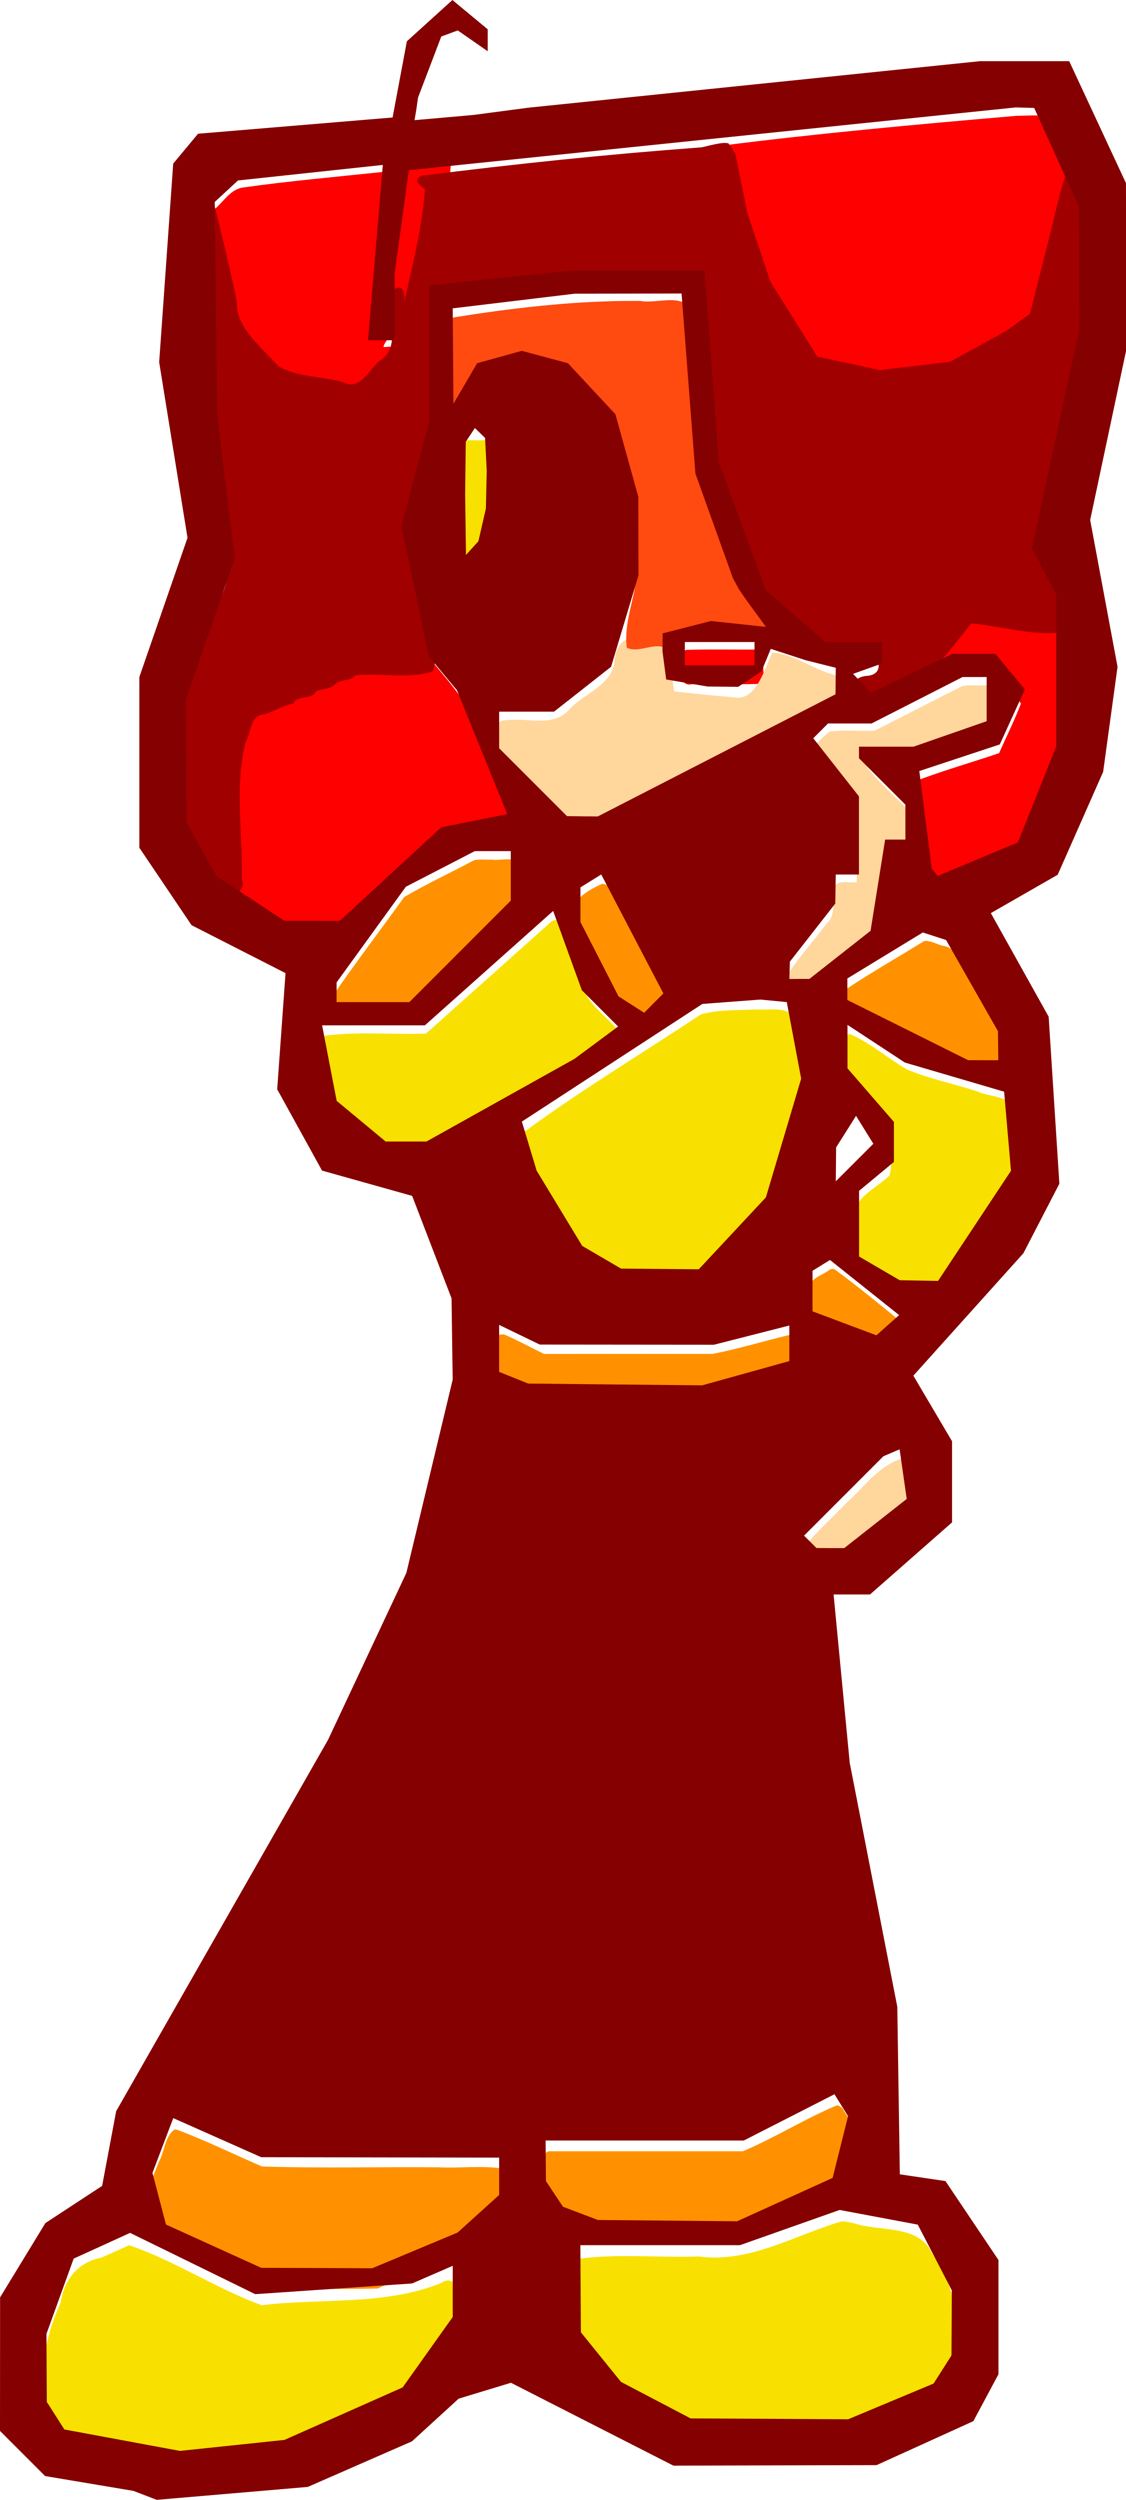
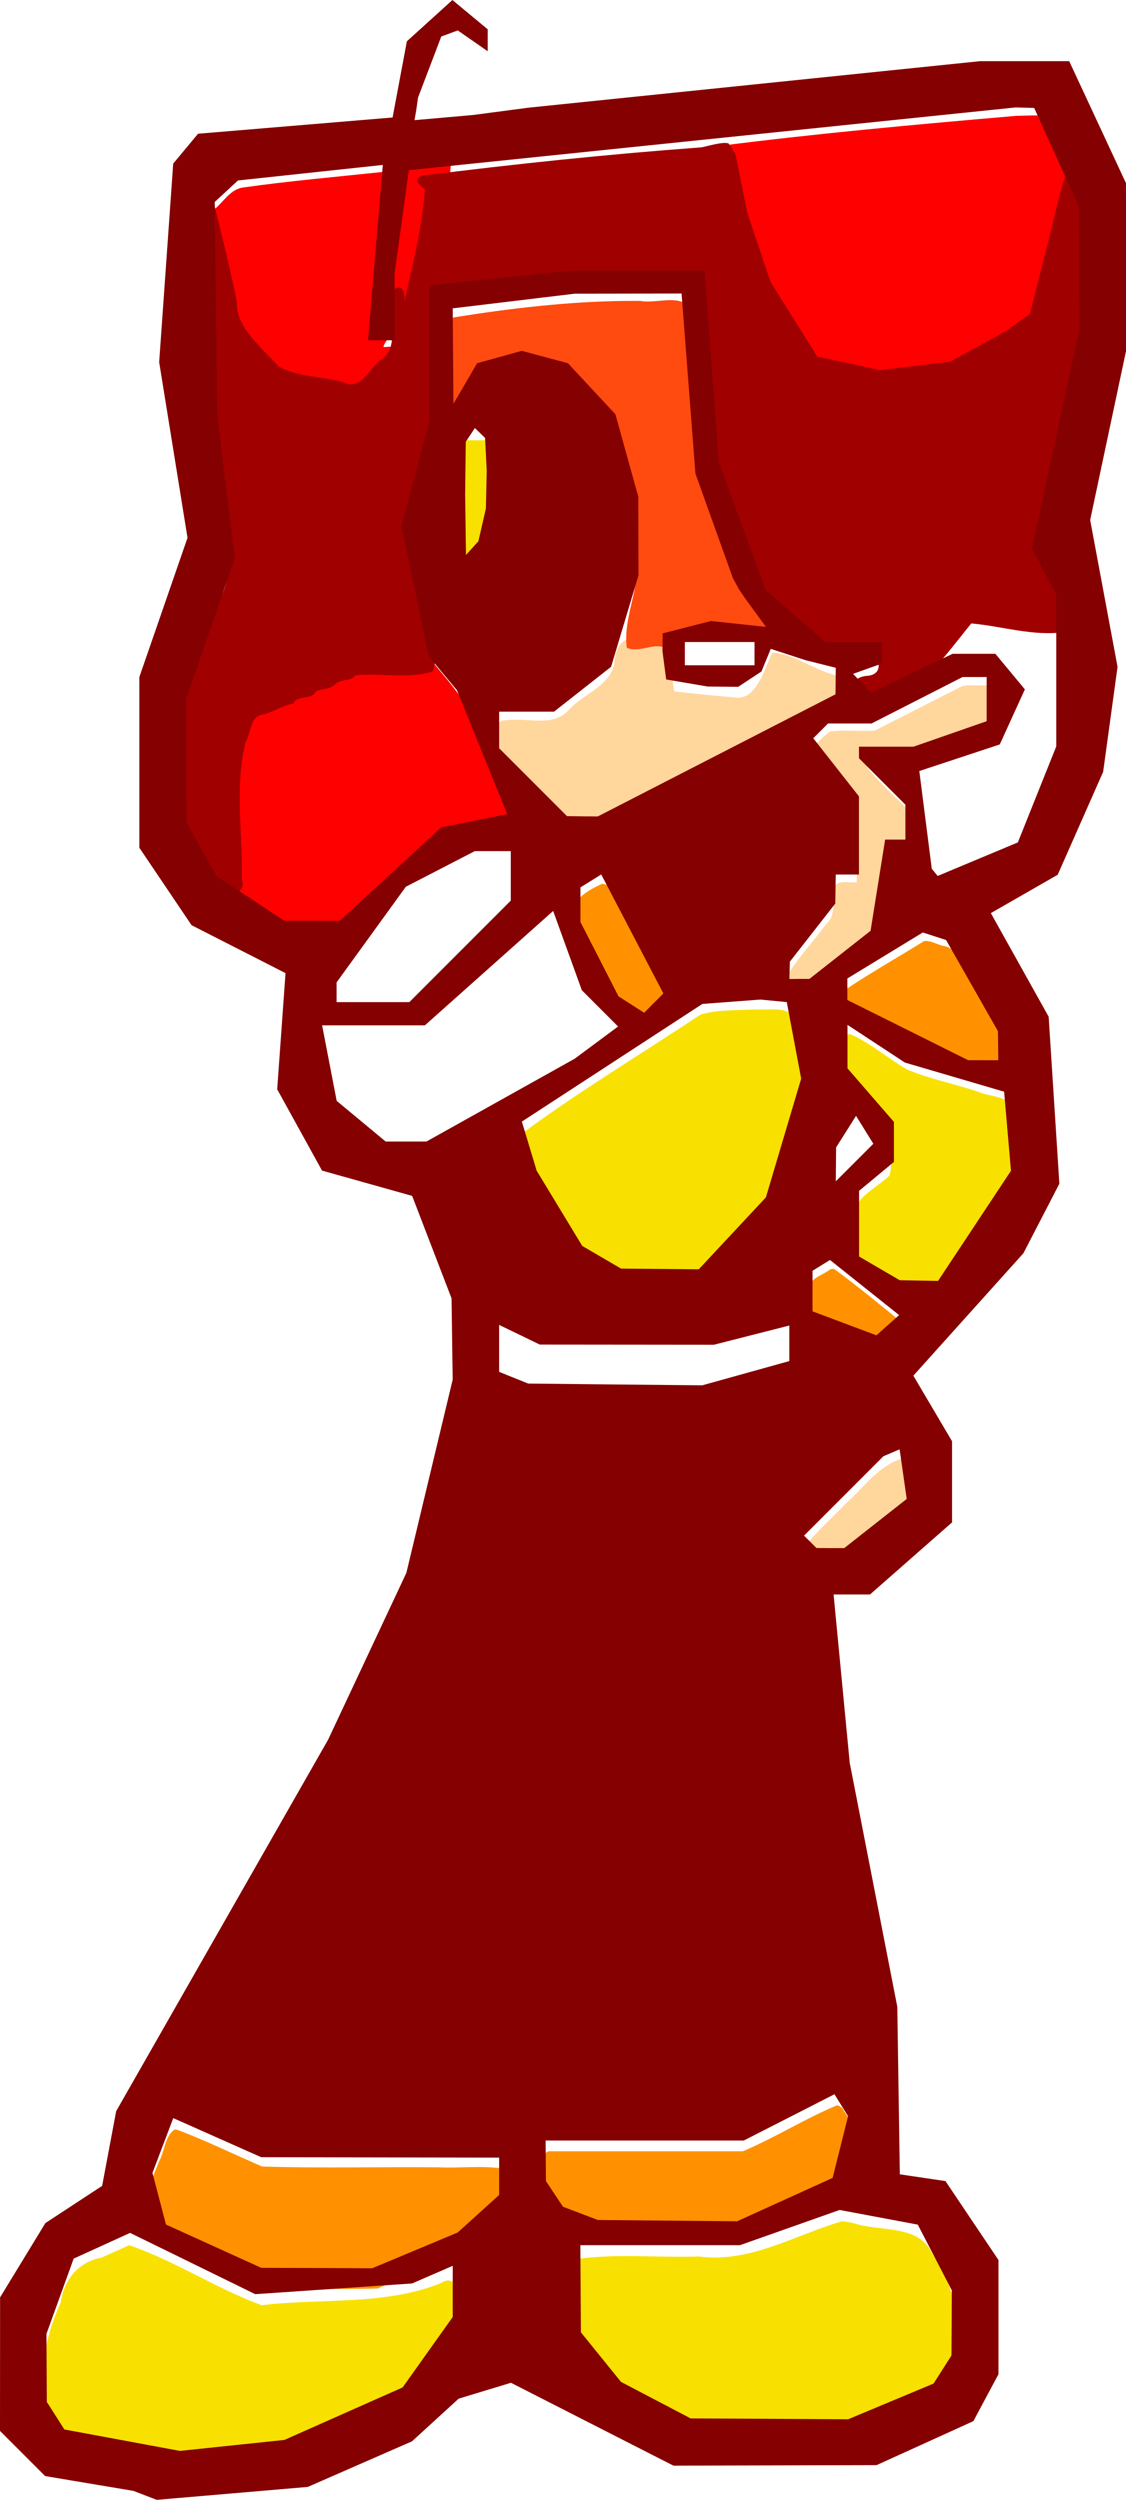
<svg xmlns="http://www.w3.org/2000/svg" xmlns:ns1="http://www.inkscape.org/namespaces/inkscape" xmlns:ns2="http://sodipodi.sourceforge.net/DTD/sodipodi-0.dtd" width="25.665mm" height="56.941mm" viewBox="0 0 25.665 56.941" version="1.1" id="svg1" xml:space="preserve" ns1:version="1.4.2 (f4327f4, 2025-05-13)" ns2:docname="shift.svg">
  <ns2:namedview id="namedview1" pagecolor="#505050" bordercolor="#eeeeee" borderopacity="1" ns1:showpageshadow="0" ns1:pageopacity="0" ns1:pagecheckerboard="0" ns1:deskcolor="#505050" ns1:document-units="mm" ns1:zoom="2.9041807" ns1:cx="24.447515" ns1:cy="127.57471" ns1:window-width="1920" ns1:window-height="1017" ns1:window-x="-8" ns1:window-y="-8" ns1:window-maximized="1" ns1:current-layer="layer1" />
  <defs id="defs1" />
  <g ns1:groupmode="layer" id="layer2" ns1:label="Layer 2" style="fill:#ff0000;fill-opacity:1" transform="translate(-62.961,-147.253)">
    <path style="fill:#ff0000;fill-opacity:1;stroke-width:0;paint-order:fill markers stroke" d="m 325.022,565.627 c -8.667,0.747 -17.347,1.529 -25.972,2.641 -0.982,0.684 0.405,1.291 1.078,1.181 0.559,2.572 0.624,5.312 1.495,7.778 1.967,3.193 3.44,6.726 5.736,9.7 1.484,1.123 3.541,0.981 5.282,1.446 3.047,0.539 6.102,-0.434 9.072,-0.95 1.802,-1.56 4.061,-2.748 5.479,-4.688 0.935,-2.716 1.33,-5.621 2.418,-8.264 2.036,0.16 0.742,-1.826 0.288,-2.796 -1.014,-1.988 -1.656,-4.249 -2.904,-6.065 -0.654,-0.045 -1.315,0.02 -1.971,0.017 z" id="path11" transform="scale(0.265)" />
    <path style="fill:#ff0000;fill-opacity:1;stroke-width:0;paint-order:fill markers stroke" d="m 270.645,570.436 c -4.073,0.435 -8.16,0.788 -12.216,1.362 -1.099,0.197 -1.674,1.329 -2.514,1.958 -0.347,0.979 -0.059,2.099 -0.154,3.134 -0.108,0.999 1.323,0.195 1.315,0.914 0.437,2.293 0.688,4.64 1.354,6.881 0.702,1.25 1.638,2.368 2.546,3.475 0.738,0.722 1.913,0.557 2.847,0.819 1.54,0.192 3.078,0.601 4.623,0.633 1.415,-0.828 2.453,-2.176 3.683,-3.245 0.538,-0.95 -0.836,-0.93 -1.439,-0.866 -0.948,0.292 4.626,-5.868 4.705,-6.511 0.385,-4.466 0.6,-4.584 0.962,-9.052 -0.025,-0.293 -5.41,0.495 -5.712,0.499 z" id="path12" transform="scale(0.265)" ns2:nodetypes="cccccccccccccc" />
    <path style="fill:#ff0000;fill-opacity:1;stroke-width:0;paint-order:fill markers stroke" d="m 268.284,612.56 c -3.21,1.393 -6.434,2.755 -9.631,4.179 -0.573,0.656 -0.499,1.655 -0.806,2.449 -0.364,1.334 -0.713,2.679 -0.597,4.075 -0.021,2.749 -0.02,5.498 -0.027,8.247 -0.609,-0.161 -1.862,0.127 -1.179,0.915 1.994,1.282 3.909,2.728 5.953,3.91 1.617,0.028 3.248,0.2 4.859,0.129 1.314,-0.653 2.256,-1.87 3.382,-2.79 1.916,-1.764 3.83,-3.53 5.745,-5.295 1.811,-0.383 3.646,-0.675 5.436,-1.148 0.705,-0.461 0.008,-1.332 -0.119,-1.931 -1.268,-3.184 -2.45,-6.415 -3.953,-9.498 -0.746,-1.099 -1.633,-2.123 -2.472,-3.139 -0.962,-0.3 -2.071,-0.052 -3.091,-0.137 -1.165,0.026 -2.343,-0.062 -3.5,0.034 z" id="path13" transform="scale(0.265)" />
-     <path style="fill:#ff0000;fill-opacity:1;stroke-width:0;paint-order:fill markers stroke" d="m 320.678,608.358 c -1.782,1.961 -3.471,4.019 -5.147,6.068 -0.308,0.597 0.525,0.993 0.961,0.604 1.188,-0.447 2.301,-1.165 3.513,-1.485 1.073,-0.042 2.145,-0.084 3.218,-0.126 0.703,0.915 1.576,1.792 2.178,2.727 -0.548,1.453 -1.258,2.841 -1.877,4.264 -2.256,0.764 -4.569,1.424 -6.79,2.253 -0.527,0.561 -0.009,1.476 -0.046,2.181 0.355,2.272 0.468,4.588 0.958,6.835 0.163,0.676 0.953,1.061 1.549,0.637 2.174,-0.882 4.378,-1.722 6.48,-2.762 0.766,-1.274 1.182,-2.754 1.79,-4.114 0.553,-1.531 1.318,-3.013 1.734,-4.575 -0.05,-3.727 0.016,-7.475 -0.107,-11.188 -0.341,-0.665 -1.339,-0.38 -1.965,-0.596 -2.07,-0.263 -4.147,-0.652 -6.22,-0.78 l -0.118,0.03 z" id="path14" transform="scale(0.265)" />
    <path style="fill:#a10000;fill-opacity:1;stroke-width:0;paint-order:fill markers stroke" d="m 297.868,568.341 c -8.019,0.591 -16.025,1.429 -24.001,2.434 -0.883,0.401 -0.009,0.921 0.272,1.167 -0.232,3.262 -1.057,6.489 -1.779,9.692 0.259,-2.179 -1.768,-1.16 -1.072,0.523 -0.176,1.569 0.591,3.517 -1.019,4.509 -1.004,0.812 -1.688,2.644 -3.192,1.854 -1.822,-0.534 -3.948,-0.396 -5.578,-1.398 -1.22,-1.414 -3.643,-3.313 -3.528,-5.369 -0.274,-1.814 -1.974,-8.612 -2.431,-10.372 -0.83,-0.573 -0.4,4.939 0.087,6.403 0.111,8.142 0.214,16.307 1.417,24.378 0.385,1.69 0.303,3.33 -0.488,4.893 -1.079,3.349 -2.453,6.642 -3.353,10.025 0.042,3.545 -0.084,7.113 0.063,10.645 1.072,1.462 1.493,3.569 3.035,4.625 0.922,0.255 2.536,0.27 2.087,-1.143 0.093,-3.909 -0.645,-7.94 0.335,-11.779 0.497,-0.798 0.34,-2.25 1.55,-2.348 0.884,-0.237 1.669,-0.809 2.53,-0.914 0.358,-0.823 1.589,-0.26 1.958,-1.066 0.618,-0.256 1.313,-0.189 1.749,-0.694 0.545,-0.397 1.277,-0.151 1.645,-0.684 2.191,-0.226 4.514,0.328 6.634,-0.323 0.575,-1.145 -0.255,-2.58 -0.299,-3.812 -0.437,-2.617 -1.233,-5.229 -1.508,-7.834 0.732,-3.237 2.012,-6.399 2.401,-9.683 0.025,-3.433 -0.07,-6.871 0.118,-10.3 6.614,-0.75 13.181,-1.395 19.843,-1.094 1.685,-0.175 3.179,-0.146 2.716,1.972 0.439,4.916 0.643,9.881 1.227,14.768 1.389,3.355 2.376,6.91 3.984,10.157 1.583,1.854 3.503,3.48 5.434,4.912 h 4.392 c 0.244,0.806 -0.198,1.245 -0.978,1.283 -0.865,0.052 -1.862,0.92 -0.963,1.681 0.698,0.822 1.619,1.981 2.714,0.982 1.018,-0.449 2.153,-0.864 2.659,-1.904 1.741,-1.554 3.169,-3.501 4.601,-5.269 2.668,0.24 5.379,1.134 8.042,0.738 0.943,-2.32 -1.38,-4.317 -1.868,-6.345 1.328,-6.392 2.84,-12.761 4.078,-19.162 -0.095,-3.463 -0.348,-12.15 -0.807,-15.585 -0.797,-1.041 -1.99,4.013 -2.447,6.022 l -1.953,7.718 -2.033,1.473 -4.851,2.653 -6.025,0.713 -5.384,-1.16 -4.02,-6.42 -1.987,-5.915 -1.04,-5.121 -0.584,-0.865 c -0.474,-0.197 -2.181,0.338 -2.388,0.343 z m 18.255,46.313 c 0.041,0.162 -0.071,-0.165 0,0 z" id="path15" transform="scale(0.265)" ns2:nodetypes="ccccccccccccccccccccccccccccccccccccccccccccccccccccccccc" />
-     <path style="fill:#ff0000;fill-opacity:1;stroke-width:0;paint-order:fill markers stroke" d="m 296.424,611.608 c -0.401,0.565 -0.106,1.335 -0.196,1.99 -0.134,0.536 0.284,1.038 0.844,0.887 1.919,-0.018 3.851,0.037 5.763,-0.028 0.69,-0.209 0.331,-1.097 0.418,-1.635 0.008,-0.484 0.125,-1.338 -0.586,-1.318 -2.006,0.018 -4.023,-0.037 -6.021,0.028 -0.074,0.025 -0.148,0.05 -0.222,0.075 z" id="path16" transform="scale(0.265)" />
-     <path style="fill:#f8e100;fill-opacity:1;stroke-width:0;paint-order:fill markers stroke" d="m 285.031,634.871 c -3.602,3.216 -7.204,6.432 -10.806,9.647 -2.871,0.096 -5.781,-0.193 -8.631,0.168 -0.911,0.468 -0.128,1.664 -0.147,2.417 0.377,1.519 0.433,3.174 1.069,4.602 1.41,1.373 2.923,2.727 4.557,3.79 1.524,-0.132 3.239,0.434 4.528,-0.641 4.855,-2.811 9.942,-5.28 14.495,-8.579 0.486,-0.409 1.646,-0.977 0.947,-1.719 -0.921,-1.172 -2.246,-2.061 -3.004,-3.319 -0.794,-2.084 -1.43,-4.263 -2.321,-6.288 -0.115,-0.244 -0.509,-0.225 -0.687,-0.077 z" id="path17" transform="scale(0.265)" />
    <path style="fill:#f8e100;fill-opacity:1;stroke-width:0;paint-order:fill markers stroke" d="m 302.493,642.436 c -1.547,0.1 -3.186,-0.002 -4.66,0.449 -5.083,3.384 -10.34,6.528 -15.257,10.152 -0.497,0.795 0.264,1.773 0.371,2.616 0.94,3.117 2.997,5.721 4.559,8.535 1.173,0.792 2.433,1.55 3.712,2.156 2.302,-0.045 4.642,0.096 6.92,-0.063 2.07,-1.912 3.907,-4.154 5.888,-6.192 1.126,-3.491 2.185,-7.048 3.14,-10.589 -0.488,-2.208 -0.646,-4.529 -1.44,-6.652 -0.858,-0.64 -2.229,-0.322 -3.234,-0.414 z" id="path18" transform="scale(0.265)" />
    <path style="fill:#f8e100;fill-opacity:1;stroke-width:0;paint-order:fill markers stroke" d="m 310.336,644.764 c -0.095,1.362 -0.188,2.828 0.046,4.171 1.279,1.473 2.558,2.945 3.837,4.418 -0.097,1.098 0.187,2.378 -0.134,3.37 -0.886,0.864 -2.151,1.451 -2.781,2.505 0.116,1.989 -0.125,4.054 0.211,5.995 1.222,0.758 2.495,1.559 3.808,2.16 1.208,-0.145 2.588,0.256 3.687,-0.252 2.05,-3.18 4.241,-6.298 6.204,-9.517 -0.099,-2.314 -0.351,-4.653 -0.591,-6.968 -0.691,-0.816 -2.02,-0.707 -2.958,-1.156 -2.01,-0.664 -4.135,-1.078 -6.075,-1.894 -1.65,-0.971 -3.161,-2.289 -4.896,-3.049 -0.131,-0.023 -0.237,0.175 -0.359,0.215 z" id="path19" transform="scale(0.265)" />
    <path style="fill:#f8e100;fill-opacity:1;stroke-width:0;paint-order:fill markers stroke" d="m 309.909,746.63 c -4.042,1.204 -7.882,3.586 -12.233,2.996 -3.388,0.122 -6.887,-0.246 -10.204,0.186 -0.177,2.588 -0.189,5.31 6.7e-4,7.897 2.052,3.113 5.013,5.415 8.385,6.946 2.502,1.515 5.666,0.4 8.455,0.755 3.171,-0.11 6.516,0.61 9.347,-1.217 2.613,-1.089 6.457,-2.261 6.333,-5.774 0.447,-3.21 -0.436,-6.371 -2.229,-9.041 -1.168,-2.56 -4.488,-1.839 -6.71,-2.606 -0.381,-0.036 -0.759,-0.213 -1.145,-0.143 z" id="path20" transform="scale(0.265)" />
    <path style="fill:#f8e100;fill-opacity:1;stroke-width:0;paint-order:fill markers stroke" d="m 246.337,749.717 c -2.095,0.427 -3.219,1.887 -3.552,3.939 -1.466,3.184 -2.014,6.777 -0.93,10.169 0.311,1.817 1.972,2.888 3.759,2.842 4.056,0.777 8.182,1.839 12.311,0.89 5.335,-0.149 10.042,-3.005 14.752,-5.129 1.813,-2.756 4.912,-5.352 4.305,-9.004 0.172,-0.933 -0.344,-2.265 -1.467,-1.506 -4.877,1.957 -10.29,1.273 -15.418,1.903 -3.863,-1.413 -7.508,-3.839 -11.4,-5.161 -0.786,0.352 -1.573,0.704 -2.359,1.056 z" id="path21" transform="scale(0.265)" />
    <path style="fill:#f8e100;fill-opacity:1;stroke-width:0;paint-order:fill markers stroke" d="m 277.457,593.617 c -0.402,0.554 -0.091,1.312 -0.171,1.955 0.066,2.963 0.063,5.94 0.122,8.898 0.102,0.618 0.981,0.439 1.034,-0.123 0.532,-1.307 1.161,-2.584 1.634,-3.91 0.022,-2.164 0.118,-4.338 0.094,-6.495 -0.194,-0.694 -1.08,-0.344 -1.614,-0.427 -0.369,0.022 -0.755,-0.07 -1.099,0.103 z" id="path22" transform="scale(0.265)" />
    <path style="fill:#ffd69c;fill-opacity:1;stroke-width:0;paint-order:fill markers stroke" d="m 292.911,610.561 c -1.624,-0.383 -2.453,0.634 -2.485,2.165 -0.406,1.894 -2.589,2.587 -3.812,3.859 -1.351,1.658 -3.584,0.762 -5.431,0.986 -1.682,-0.025 -0.767,2.452 -0.858,3.518 2.008,2.096 4.065,4.28 6.236,6.193 3.273,0.539 6.027,-1.816 8.874,-3.019 4.797,-2.455 9.585,-4.928 14.377,-7.392 0.334,-0.831 0.888,-2.725 -0.202,-3.13 -1.772,-0.324 -3.811,-1.932 -5.591,-1.969 -0.678,1.352 -1.381,4.244 -3.311,3.833 -1.709,-0.118 -3.409,-0.332 -5.114,-0.492 -0.31,-1.494 -0.19,-3.142 -0.772,-4.539 -0.612,-0.188 -1.28,0.016 -1.911,-0.012 z" id="path23" transform="scale(0.265)" ns2:nodetypes="sccccccccccccss" />
    <path style="fill:#ffd69c;fill-opacity:1;stroke-width:0;paint-order:fill markers stroke" d="m 320.359,614.643 c -2.516,1.279 -5.032,2.559 -7.547,3.838 -1.291,0.059 -2.626,-0.113 -3.89,0.09 -0.545,0.49 -1.208,0.999 -1.539,1.672 0.597,1.208 1.65,2.174 2.43,3.285 0.46,0.67 1.13,1.266 1.463,1.98 0,2.001 0,4.002 0,6.002 -0.667,0.076 -1.958,-0.33 -1.94,0.709 -0.173,0.977 0.178,2.155 -0.676,2.87 -1.084,1.469 -2.356,2.836 -3.323,4.369 0.039,0.634 -0.359,1.886 0.595,1.939 0.901,0.002 1.908,0.17 2.542,-0.634 1.517,-1.232 3.124,-2.383 4.586,-3.664 0.433,-1.385 0.499,-2.905 0.792,-4.341 0.178,-1.096 0.355,-2.192 0.535,-3.287 0.646,-0.053 1.886,0.269 1.784,-0.749 -0.089,-1.023 0.183,-2.124 -0.147,-3.096 -1.268,-1.357 -2.735,-2.546 -3.862,-4.014 0.107,-0.457 1.138,-0.038 1.574,-0.182 1.35,-0.053 2.76,0.22 4.012,-0.429 1.719,-0.653 3.529,-1.127 5.192,-1.891 0.521,-0.776 0.188,-1.819 0.292,-2.698 -0.049,-0.646 0.288,-1.928 -0.744,-1.826 -0.707,0.033 -1.434,-0.067 -2.129,0.054 z" id="path24" transform="scale(0.265)" />
    <path style="fill:#ffd69c;fill-opacity:1;stroke-width:0;paint-order:fill markers stroke" d="m 314.973,681.108 c -1.88,0.665 -3.067,2.388 -4.502,3.671 -1.26,1.313 -2.644,2.534 -3.784,3.95 -0.126,0.721 0.691,1.193 1.117,1.63 0.864,0.206 1.84,0.086 2.728,0.06 1.912,-1.303 3.683,-2.863 5.541,-4.265 0.439,-0.63 -0.041,-1.447 -0.021,-2.15 -0.198,-0.936 -0.132,-1.972 -0.567,-2.829 -0.174,-0.04 -0.332,-0.16 -0.512,-0.066 z" id="path25" transform="scale(0.265)" />
-     <path style="fill:#ff9100;fill-opacity:1;stroke-width:0;paint-order:fill markers stroke" d="m 278.352,629.618 c -1.99,1.068 -4.058,2.019 -5.999,3.16 -2.007,2.794 -4.104,5.543 -6.055,8.366 -0.073,0.696 -0.167,1.478 0.058,2.153 0.899,0.376 1.965,0.07 2.932,0.169 1.309,-0.056 2.659,0.113 3.942,-0.087 2.721,-2.567 5.329,-5.309 8.007,-7.943 0.566,-0.501 1.187,-1.068 0.969,-1.907 -0.059,-1.226 0.117,-2.496 -0.087,-3.696 -0.534,-0.554 -1.502,-0.15 -2.218,-0.273 -0.514,0.029 -1.045,-0.063 -1.548,0.056 z" id="path26" transform="scale(0.265)" />
    <path style="fill:#ff9100;fill-opacity:1;stroke-width:0;paint-order:fill markers stroke" d="m 289.377,631.641 c -0.741,0.334 -1.526,0.745 -2.065,1.35 0.027,1.141 -0.15,2.342 0.091,3.453 1.133,2.118 2.124,4.333 3.344,6.391 0.796,0.447 1.496,1.167 2.358,1.45 0.744,-0.081 1.134,-0.949 1.699,-1.372 0.781,-0.452 0.415,-1.255 0.011,-1.831 -1.646,-3.083 -3.193,-6.223 -4.947,-9.246 -0.104,-0.146 -0.331,-0.177 -0.491,-0.195 z" id="path27" transform="scale(0.265)" />
    <path style="fill:#ff9100;fill-opacity:1;stroke-width:0;paint-order:fill markers stroke" d="m 317.072,636.564 c -2.196,1.357 -4.46,2.644 -6.603,4.063 -0.368,0.621 -0.07,1.453 -0.168,2.158 0.303,0.788 1.377,0.855 2.017,1.321 2.929,1.429 5.809,2.991 8.767,4.339 0.978,-0.068 2.01,0.163 2.951,-0.112 0.372,-0.839 0.072,-1.843 0.169,-2.749 -1.069,-2.191 -2.404,-4.274 -3.575,-6.424 -0.563,-0.804 -0.79,-2.078 -1.951,-2.191 -0.535,-0.13 -1.045,-0.477 -1.607,-0.406 z" id="path28" transform="scale(0.265)" />
    <path style="fill:#ff9100;fill-opacity:1;stroke-width:0;paint-order:fill markers stroke" d="m 308.956,664.804 c -0.634,0.523 -1.933,0.749 -1.699,1.815 0.08,1.088 -0.163,2.235 0.127,3.285 1.844,0.814 3.775,1.484 5.684,2.153 0.828,-0.052 1.334,-0.918 1.94,-1.397 0.419,-0.308 0.739,-0.993 0.15,-1.319 -1.896,-1.532 -3.788,-3.104 -5.745,-4.539 -0.16,-0.083 -0.298,-0.074 -0.457,0.003 z" id="path29" transform="scale(0.265)" />
-     <path style="fill:#ff9100;fill-opacity:1;stroke-width:0;paint-order:fill markers stroke" d="m 280.576,670.394 c -0.598,0.516 -0.212,1.459 -0.321,2.154 0.08,0.854 -0.121,1.765 0.17,2.577 0.898,0.431 1.829,0.923 2.797,1.153 5.019,0.044 10.05,0.116 15.06,0.163 2.539,-0.722 5.114,-1.397 7.633,-2.137 0.494,-0.624 0.173,-1.538 0.274,-2.282 -0.005,-0.581 0.206,-1.814 -0.742,-1.592 -2.195,0.518 -4.369,1.2 -6.577,1.618 -4.831,7.7e-4 -9.662,0.002 -14.492,0.002 -1.149,-0.559 -2.274,-1.175 -3.446,-1.684 -0.118,0.009 -0.237,0.019 -0.355,0.028 z" id="path30" transform="scale(0.265)" />
    <path style="fill:#ff9100;fill-opacity:1;stroke-width:0;paint-order:fill markers stroke" d="m 252.596,738.719 c -0.843,0.601 -0.841,1.882 -1.334,2.755 -0.421,1.142 -1.124,2.3 -0.511,3.516 0.378,1.113 0.379,2.442 1.05,3.419 2.706,1.526 5.59,2.752 8.427,3.995 3.277,-0.022 6.566,0.064 9.837,-0.025 2.485,-1.11 5.084,-2.027 7.498,-3.256 1.147,-1.17 2.647,-2.081 3.568,-3.416 -0.095,-1.191 0.192,-2.459 -0.15,-3.6 -1.839,-0.335 -3.801,-0.047 -5.687,-0.143 -5.05,-0.047 -10.139,0.093 -15.164,-0.07 -2.453,-1.055 -4.854,-2.246 -7.357,-3.175 l -0.172,3.3e-4 z" id="path31" transform="scale(0.265)" />
    <path style="fill:#ff9100;fill-opacity:1;stroke-width:0;paint-order:fill markers stroke" d="m 309.504,736.664 c -2.735,1.161 -5.307,2.772 -8.016,3.922 -5.575,0 -11.15,0 -16.726,0 -0.972,0.413 -0.307,1.816 -0.5,2.657 -0.274,1.46 0.856,2.59 1.706,3.633 1.046,0.69 2.302,1.202 3.527,1.389 4.04,-0.018 8.092,0.084 12.124,-0.01 2.662,-1.243 5.395,-2.349 7.988,-3.73 0.864,-1.492 0.98,-3.341 1.496,-4.979 0.397,-1.032 -0.653,-1.819 -1.063,-2.68 -0.171,-0.091 -0.321,-0.285 -0.537,-0.203 z" id="path32" transform="scale(0.265)" />
    <path style="fill:#ff4a10;fill-opacity:1;stroke-width:0;paint-order:fill markers stroke" d="m 291.393,581.537 c -4.964,0.053 -9.961,0.643 -14.825,1.426 -0.544,1.477 -0.081,3.373 -0.232,5.011 0.201,0.996 -0.461,2.624 0.62,3.208 1.348,-0.2 1.341,-2.359 2.406,-2.801 l 7.117,0.006 c 1.284,1.674 3.282,2.951 4.079,4.897 1.01,3.554 2.215,7.156 1.825,10.91 0.074,2.431 -1.194,4.746 -0.884,7.152 1.098,0.527 2.477,-0.594 3.454,0.122 1.516,-1.024 3.616,-0.681 5.385,-1.038 0.983,-0.134 4.712,1.268 4.513,-0.25 -0.481,-1.541 -3.727,-3.832 -4.107,-5.455 -0.921,-2.65 -2.183,-5.312 -2.728,-8.075 -0.42,-4.895 -0.613,-9.816 -1.228,-14.692 -0.992,-0.954 -2.827,-0.165 -4.146,-0.423 -0.416,-5.4e-4 -0.831,-3e-4 -1.247,0.002 z" id="path33" transform="scale(0.265)" ns2:nodetypes="cccccccccccccccccc" />
  </g>
  <g ns1:label="Layer 1" ns1:groupmode="layer" id="layer1" transform="translate(-62.961,-147.253)">
    <path style="display:inline;fill:#850000;fill-opacity:1" d="m 68.253,204.048 -1.72,0.147 -0.265,-0.102 -0.265,-0.102 -1.007,-0.169 -1.007,-0.169 -0.514,-0.514 -0.514,-0.514 9.89e-4,-1.521 9.89e-4,-1.521 0.516,-0.846 0.516,-0.846 0.647,-0.424 0.647,-0.424 0.16,-0.851 0.16,-0.851 2.415,-4.23 2.415,-4.23 0.892,-1.9 0.892,-1.9 0.528,-2.201 0.528,-2.201 -0.013,-0.926 -0.013,-0.926 -0.449,-1.167 -0.449,-1.167 -1.027,-0.288 -1.027,-0.288 -0.511,-0.926 -0.511,-0.926 0.095,-1.323 0.095,-1.323 -1.071,-0.546 -1.071,-0.546 -0.595,-0.882 -0.595,-0.882 v -1.944 -1.944 l 0.549,-1.586 0.549,-1.586 -0.323,-2 -0.323,-2 0.16,-2.262 0.16,-2.262 0.283,-0.34 0.283,-0.34 2.217,-0.185 2.217,-0.185 0.163,-0.868 0.163,-0.868 0.519,-0.47 0.519,-0.47 0.402,0.334 0.402,0.333 v 0.25 0.25 l -0.682,-0.474 -0.376,0.138 -0.265,0.696 -0.265,0.696 -0.04,0.281 -0.04,0.233 1.337,-0.118 1.257,-0.166 5.148,-0.53 5.148,-0.53 h 1.016 1.016 l 0.647,1.389 0.647,1.389 0.003,1.901 0.003,1.901 -0.411,1.936 -0.411,1.936 0.312,1.672 0.312,1.672 -0.164,1.196 -0.164,1.196 -0.518,1.172 -0.518,1.172 -0.762,0.437 -0.762,0.437 0.659,1.18 0.659,1.18 0.122,1.902 0.122,1.902 -0.41,0.792 -0.41,0.792 -1.254,1.394 -1.254,1.394 0.441,0.747 0.441,0.747 v 0.924 0.924 l -0.935,0.821 -0.935,0.821 h -0.415 -0.415 l 0.184,1.918 0.184,1.918 0.542,2.778 0.542,2.778 0.029,1.908 0.029,1.908 0.52,0.077 0.52,0.077 0.604,0.899 0.604,0.899 v 1.301 1.301 l -0.286,0.534 -0.286,0.534 -1.103,0.501 -1.103,0.501 -2.315,0.006 -2.315,0.006 -1.852,-0.944 -1.852,-0.944 -0.596,0.181 -0.596,0.181 -0.532,0.486 -0.532,0.486 -1.187,0.519 -1.187,0.519 z m 0,-1.093 1.191,-0.125 1.347,-0.598 1.347,-0.598 0.571,-0.802 0.571,-0.802 v -0.583 -0.583 l -0.463,0.201 -0.463,0.201 -1.788,0.122 -1.788,0.122 -1.426,-0.698 -1.426,-0.698 -0.643,0.293 -0.643,0.293 -0.31,0.857 -0.31,0.857 0.004,0.775 0.004,0.775 0.2,0.314 0.2,0.314 1.317,0.244 1.317,0.244 z m 12.245,-0.606 1.794,0.011 0.974,-0.407 0.974,-0.407 0.204,-0.32 0.204,-0.32 0.004,-0.741 0.004,-0.741 -0.388,-0.749 -0.388,-0.749 -0.891,-0.167 -0.891,-0.167 -1.135,0.401 -1.136,0.401 h -1.819 -1.819 l 0.006,0.992 0.006,0.992 0.457,0.565 0.457,0.565 0.794,0.416 0.794,0.416 z m -10.319,-3.435 1.265,0.006 0.974,-0.407 0.974,-0.407 0.473,-0.428 0.473,-0.428 v -0.425 -0.425 l -2.712,-0.005 -2.712,-0.005 -1.002,-0.445 -1.002,-0.445 -0.237,0.624 -0.237,0.624 0.154,0.588 0.154,0.588 1.086,0.493 1.086,0.493 z m 7.995,-1.079 1.587,0.015 1.089,-0.494 1.089,-0.494 0.176,-0.703 0.176,-0.703 -0.155,-0.25 -0.155,-0.25 -1.033,0.527 -1.033,0.527 h -2.259 -2.259 l 0.004,0.463 0.004,0.463 0.194,0.291 0.194,0.291 0.397,0.151 0.397,0.151 z m 3.713,-15.319 h 0.317 l 0.712,-0.56 0.712,-0.56 -0.081,-0.565 -0.081,-0.565 -0.185,0.079 -0.185,0.079 -0.904,0.904 -0.904,0.904 0.141,0.141 0.141,0.141 z m -4.903,-3.727 1.984,0.019 0.992,-0.276 0.992,-0.276 v -0.405 -0.405 l -0.86,0.219 -0.86,0.219 -1.984,-0.002 -1.984,-0.002 -0.463,-0.224 -0.463,-0.224 v 0.535 0.535 l 0.331,0.133 0.331,0.133 z m 6.212,-1.351 0.259,-0.229 -0.788,-0.628 -0.788,-0.628 -0.199,0.123 -0.199,0.123 v 0.462 0.462 l 0.728,0.273 0.728,0.273 z m 0.708,-1.016 0.438,0.008 0.831,-1.254 0.831,-1.254 -0.078,-0.901 -0.078,-0.901 -1.131,-0.332 -1.131,-0.332 -0.654,-0.429 -0.654,-0.429 v 0.495 0.495 l 0.529,0.61 0.529,0.61 v 0.456 0.456 l -0.397,0.329 -0.397,0.329 v 0.748 0.748 l 0.463,0.27 0.463,0.27 z m -5.902,-0.265 0.886,0.008 0.765,-0.819 0.765,-0.819 0.402,-1.352 0.402,-1.352 -0.164,-0.872 -0.164,-0.872 -0.301,-0.029 -0.301,-0.029 -0.661,0.05 -0.661,0.05 -2.057,1.34 -2.057,1.34 0.168,0.558 0.168,0.558 0.52,0.858 0.52,0.858 0.442,0.258 0.442,0.258 z m 4.437,-2.423 0.428,-0.428 -0.197,-0.318 -0.197,-0.318 -0.227,0.359 -0.227,0.359 -0.004,0.387 -0.004,0.387 z m -10.223,-0.479 h 0.465 l 1.689,-0.943 1.689,-0.943 0.495,-0.367 0.495,-0.367 -0.413,-0.413 -0.413,-0.413 -0.327,-0.903 -0.327,-0.903 -1.462,1.303 -1.462,1.303 h -1.171 -1.171 l 0.166,0.86 0.166,0.86 0.558,0.463 0.558,0.463 z m 13.154,-1.852 h 0.345 l -0.004,-0.331 -0.004,-0.331 -0.591,-1.038 -0.591,-1.038 -0.265,-0.086 -0.265,-0.086 -0.86,0.524 -0.86,0.524 v 0.245 0.245 l 1.375,0.685 1.375,0.685 z m -7.509,-1.301 0.22,-0.22 -0.708,-1.355 -0.708,-1.355 -0.237,0.147 -0.237,0.147 v 0.394 0.394 l 0.434,0.847 0.434,0.847 0.292,0.187 0.292,0.187 z m -6.399,-0.022 h 0.829 l 1.156,-1.156 1.156,-1.156 v -0.564 -0.564 H 74.193 73.783 l -0.786,0.406 -0.786,0.406 -0.789,1.089 -0.789,1.089 v 0.225 0.225 z m 9.719,-0.529 h 0.229 l 0.697,-0.548 0.697,-0.548 0.166,-1.039 0.166,-1.039 h 0.231 0.231 v -0.397 -0.397 l -0.529,-0.529 -0.529,-0.529 v -0.132 -0.132 h 0.622 0.622 l 0.833,-0.29 0.833,-0.29 v -0.503 -0.503 h -0.275 -0.275 l -1.037,0.529 -1.037,0.529 h -0.496 -0.496 l -0.168,0.168 -0.168,0.168 0.52,0.662 0.521,0.662 v 0.89 0.89 H 82.276 82.011 l -0.006,0.331 -0.006,0.331 -0.517,0.661 -0.517,0.661 -0.006,0.198 -0.006,0.198 z m -11.106,-1.325 0.632,0.002 1.156,-1.065 1.156,-1.065 0.752,-0.15 0.752,-0.15 -0.573,-1.411 -0.573,-1.411 -0.321,-0.386 -0.321,-0.386 -0.312,-1.485 -0.312,-1.485 0.319,-1.194 0.319,-1.194 v -1.546 -1.546 l 1.626,-0.17 1.626,-0.17 h 1.509 1.509 l 0.162,2.183 0.162,2.183 0.535,1.455 0.535,1.455 0.68,0.595 0.68,0.595 h 0.647 0.647 v 0.243 0.243 l -0.331,0.118 -0.331,0.118 0.202,0.216 0.202,0.216 0.932,-0.444 0.932,-0.444 h 0.488 0.488 l 0.336,0.405 0.336,0.405 -0.286,0.627 -0.286,0.627 -0.917,0.303 -0.917,0.303 0.142,1.113 0.142,1.113 0.067,0.082 0.067,0.082 0.914,-0.382 0.914,-0.382 0.438,-1.094 0.438,-1.094 v -1.732 -1.732 l -0.278,-0.519 -0.278,-0.519 0.542,-2.502 0.542,-2.502 -0.006,-1.394 -0.006,-1.394 -0.51,-1.124 -0.51,-1.124 -0.211,-0.006 -0.211,-0.006 -6.916,0.715 -6.916,0.715 -0.162,1.18 -0.162,1.18 v 0.757 0.757 h -0.303 -0.303 l 0.169,-1.997 0.169,-1.997 -1.651,0.177 -1.651,0.177 -0.265,0.245 -0.265,0.245 0.029,2.434 0.029,2.434 0.199,1.627 0.199,1.627 -0.559,1.615 -0.559,1.615 0.009,1.388 0.009,1.388 0.339,0.611 0.339,0.611 0.776,0.511 0.776,0.511 z m 6.161,-2.378 0.351,0.002 2.709,-1.391 2.709,-1.391 0.003,-0.302 0.003,-0.302 -0.69,-0.173 -0.792,-0.258 -0.212,0.515 -0.531,0.35 -0.698,-0.007 -0.943,-0.161 -0.085,-0.65 0.006,-0.4 1.1,-0.281 1.254,0.134 -0.256,-0.349 -0.188,-0.258 -0.166,-0.24 -0.144,-0.263 -0.427,-1.191 -0.427,-1.191 -0.158,-2.051 -0.158,-2.051 -1.219,0.002 -1.219,0.002 -1.389,0.167 -1.389,0.167 0.008,1.088 0.008,1.088 0.27,-0.463 0.27,-0.463 1.019,-0.282 1.051,0.282 0.541,0.581 0.541,0.581 0.261,0.94 0.261,0.94 0.002,0.895 0.002,0.895 -0.312,1.041 -0.312,1.041 -0.65,0.511 -0.65,0.511 H 74.964 74.338 v 0.417 0.417 l 0.773,0.773 0.773,0.773 z m 3.129,-3.441 h 0.794 v -0.265 -0.265 h -0.794 -0.794 v 0.265 0.265 z m -5.5,-2.825 0.171,-0.747 0.019,-0.86 -0.038,-0.747 -0.232,-0.225 -0.208,0.314 -0.014,1.188 0.019,1.389 z" id="path1" ns2:nodetypes="cccccccccccccccccccccccccccccccccccccccccccccccccccccccccccccccccccccccccccccccccccccccccccccccccccccccccccccccccccccccccccccccccccccccccccccccccccccccccccccccccccccccccccccccccccccccccccccccccccccccccccccccccccccccccccccccccccccccccccccccccccccccccccccccccccccccccccccccccccccccccccccccccccccccccccccccccccccccccccccccccccccccccccccccccccccccccccccccccccccccccccccccccccccccccccccccccccccccccccccccccccccccccccccccccccccccccccccccccccccccccccccccccccccccccccccccccccccccccccccccccccccccccccccccccccccccccccccccccccccccccccccccccccccccccccccccccccccccccccccccccccccccc" />
  </g>
</svg>